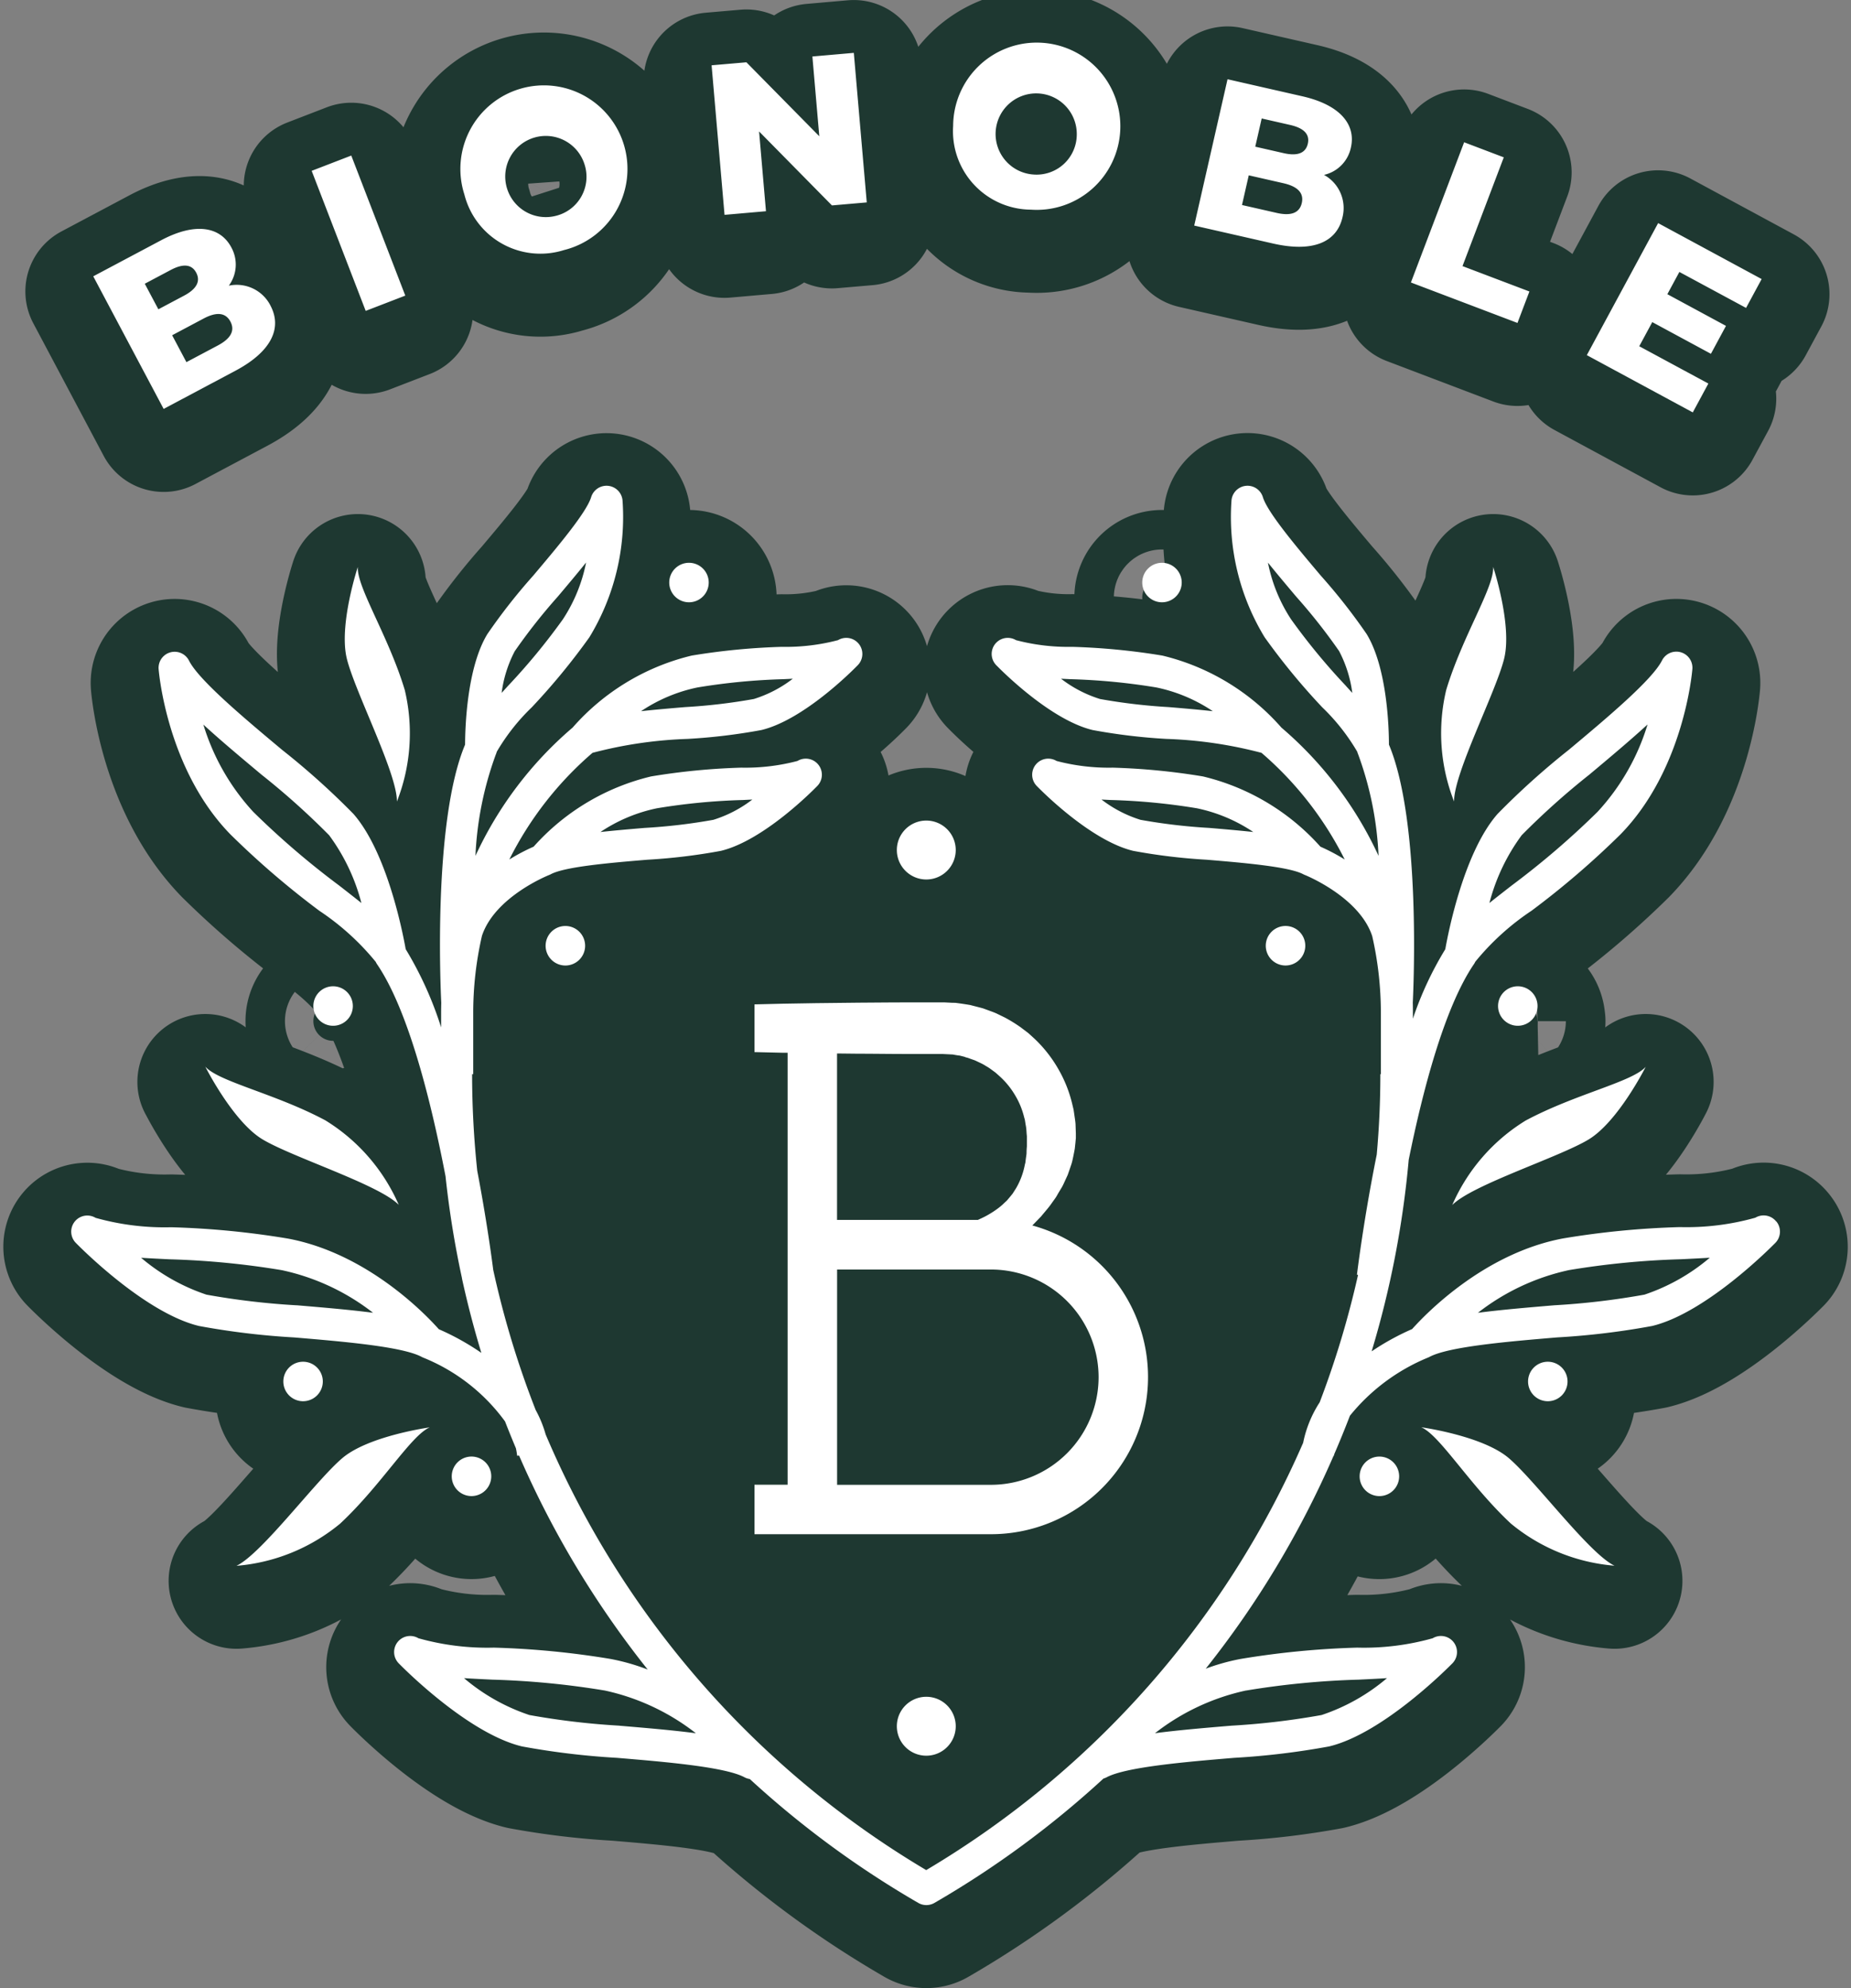
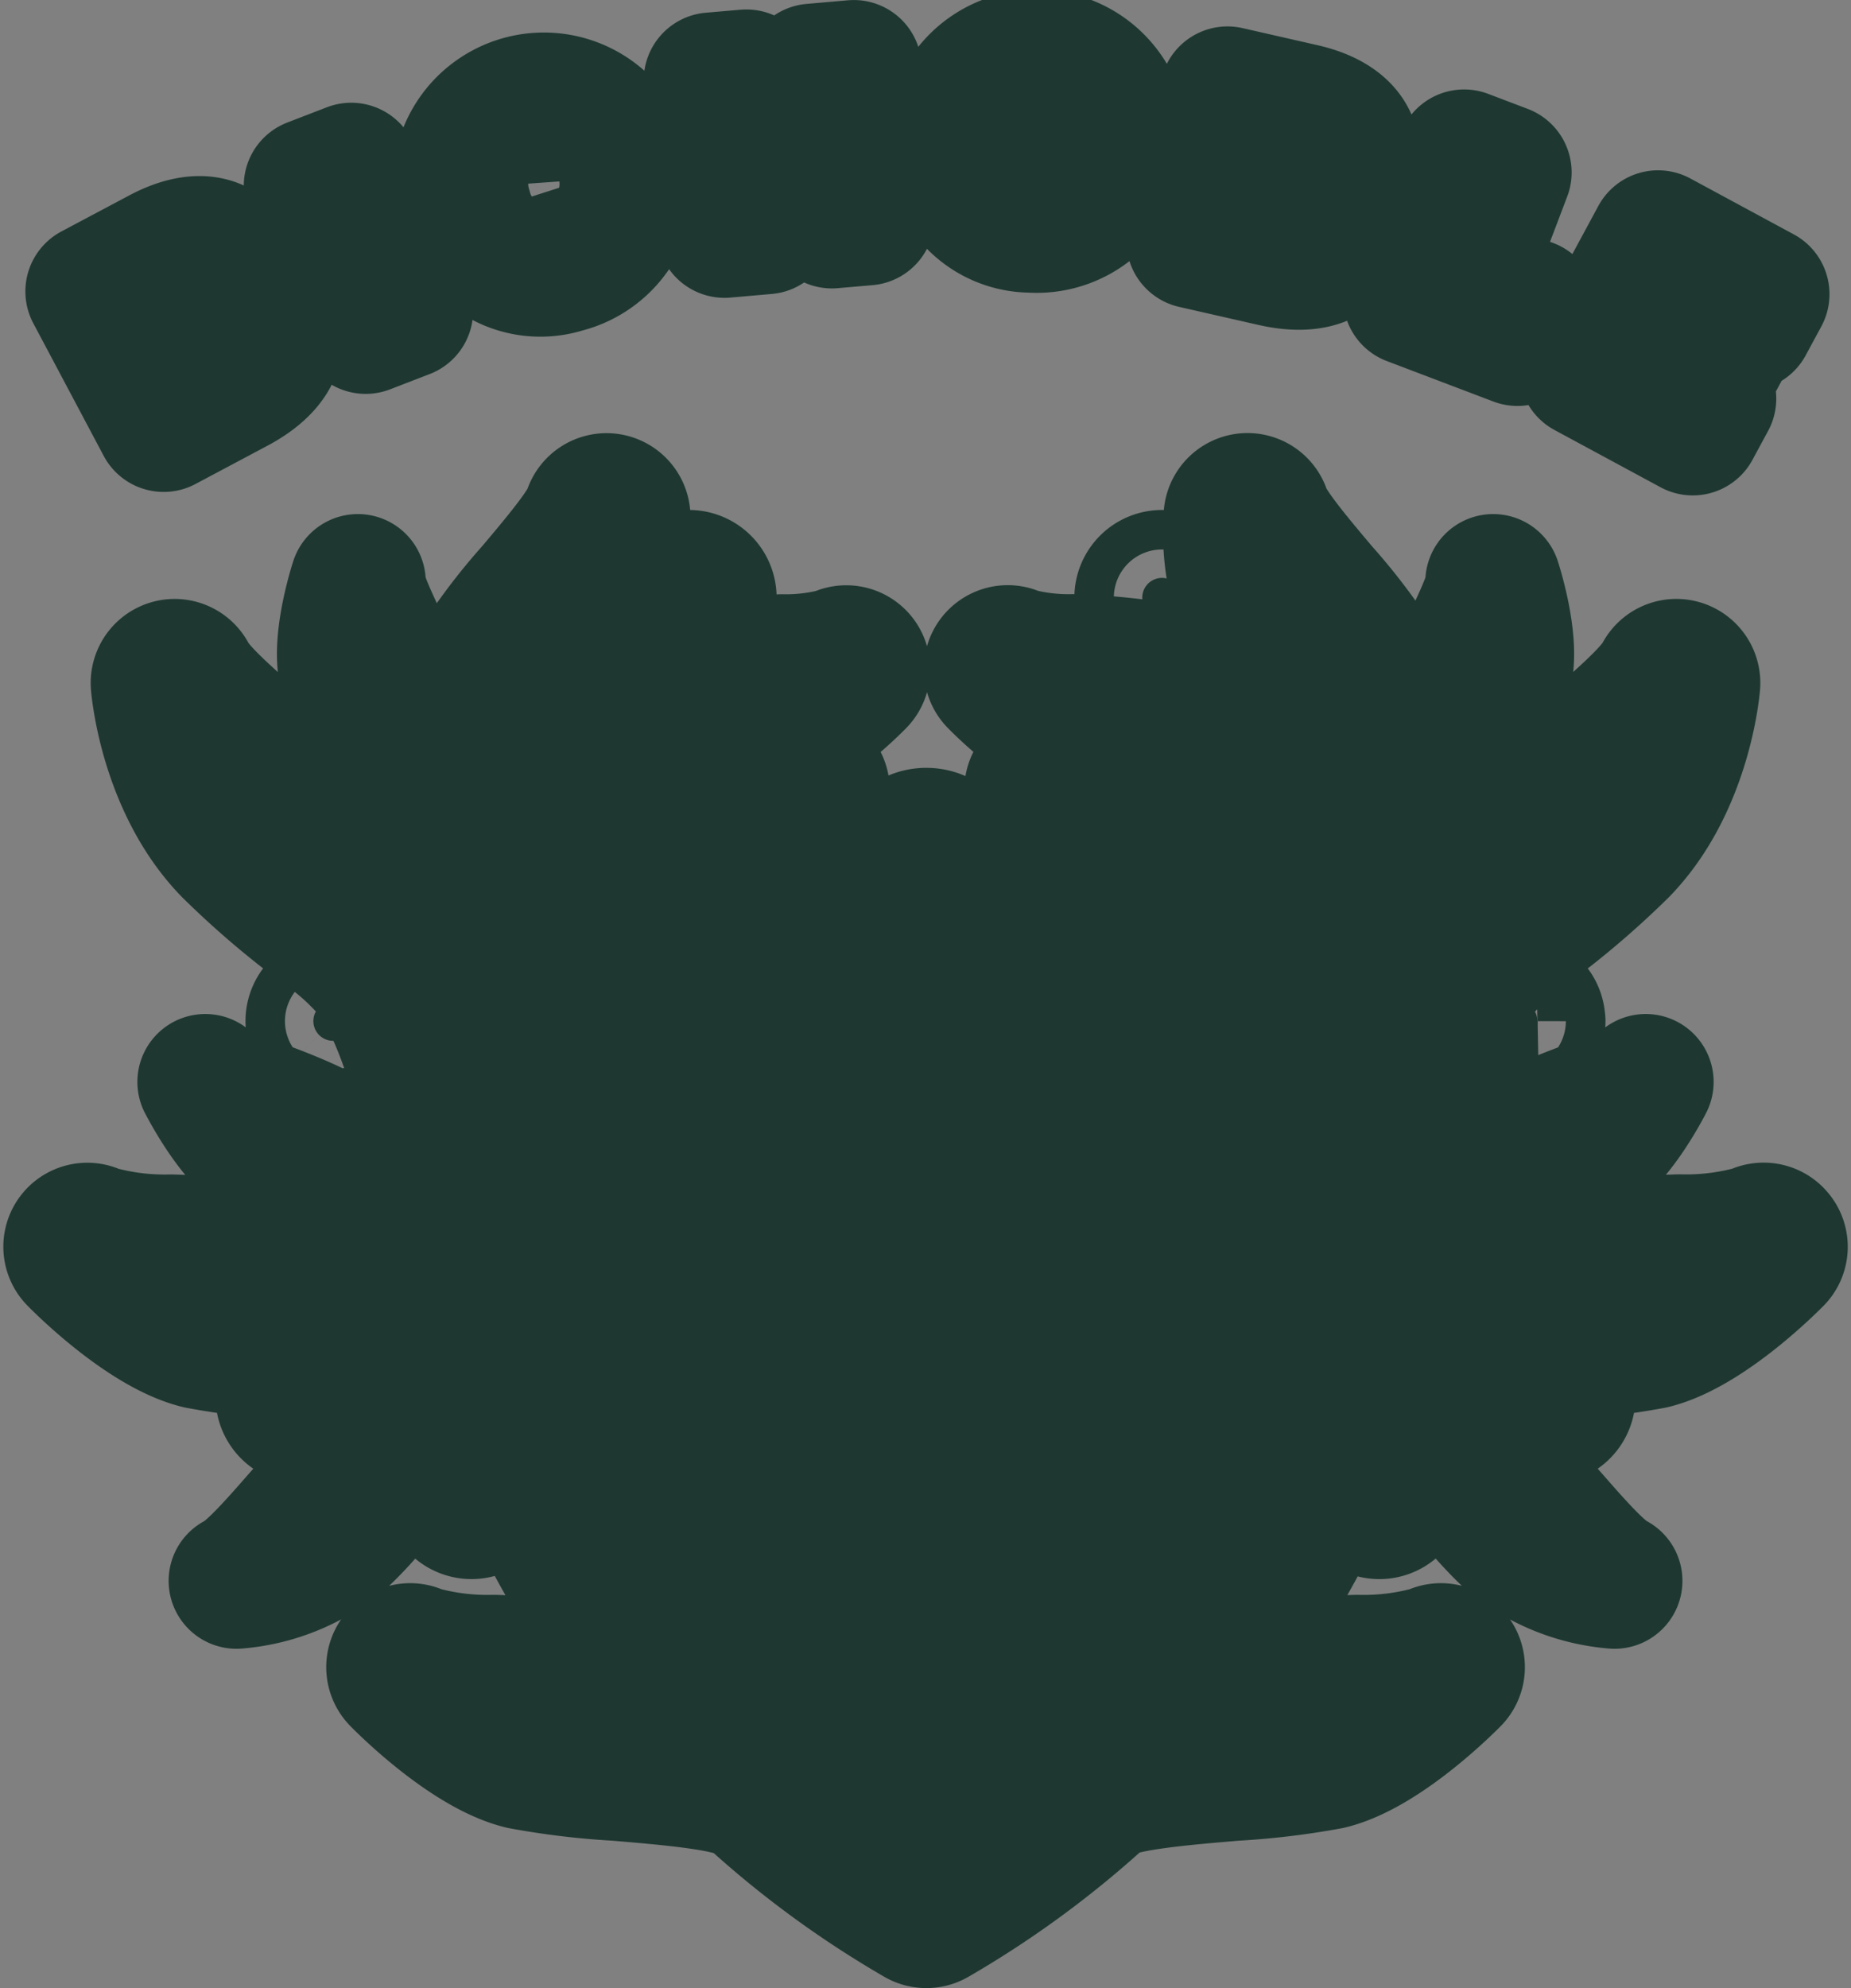
<svg xmlns="http://www.w3.org/2000/svg" viewBox="0 0 102.141 109.659" height="109.659" width="102.141">
  <rect x="0" y="0" width="102.141" height="109.659" fill="#808080" stroke="none" />
  <g transform="translate(-705.43 -36.587)" data-sanitized-data-name="Group 1546" data-name="Group 1546" id="Group_1546">
    <path fill="#1e3831" transform="translate(0 -20)" d="M720.354,74.276c.671,1.264.02,2.56-1.944,3.6l-3.95,2.1-3.884-7.314,3.741-1.987c1.922-1.021,3.279-.737,3.878.392a1.955,1.955,0,0,1-.139,2.11,2.092,2.092,0,0,1,2.3,1.1m-6.937-1.206.75,1.41,1.421-.754c.689-.366.917-.795.667-1.266s-.727-.511-1.416-.144Zm4.725,2.086c-.267-.5-.77-.543-1.481-.165l-1.734.921.788,1.483,1.734-.92c.711-.378.959-.818.693-1.319m4.485-8.313L724.812,66l2.981,7.725-2.185.843Zm8.425,1.3a4.61,4.61,0,1,1,5.5,3.069,4.328,4.328,0,0,1-5.5-3.069m6.634-1.648a2.239,2.239,0,1,0-1.6,2.834,2.218,2.218,0,0,0,1.6-2.834m14.857-6.16.714,8.249-1.921.166-4.021-4.08.38,4.4-2.286.2-.714-8.249,1.921-.166,4.022,4.08-.381-4.4Zm5.481,4.03a4.613,4.613,0,1,1,4.289,4.619,4.33,4.33,0,0,1-4.289-4.619m6.822.48a2.24,2.24,0,1,0-2.4,2.2,2.218,2.218,0,0,0,2.4-2.2m14.665,4.551c-.318,1.4-1.657,1.952-3.825,1.458l-4.359-.992,1.838-8.072,4.128.94c2.122.483,2.963,1.585,2.679,2.83a1.956,1.956,0,0,1-1.483,1.506,2.088,2.088,0,0,1,1.022,2.33m-2.248-.778c.126-.553-.229-.914-1.013-1.092l-1.914-.436-.373,1.638,1.914.435c.784.179,1.26.008,1.386-.545m-2.213-4.664-.355,1.556,1.568.357c.762.174,1.214,0,1.332-.521s-.216-.862-.977-1.035Zm11.171,1.313,2.188.831-2.278,6,3.692,1.4-.659,1.735L783.284,73ZM799.7,78.577l-.86,1.591L792.99,77.01l3.935-7.283,5.712,3.086-.86,1.592L798.1,72.421l-.663,1.227,3.235,1.748-.831,1.54-3.236-1.748-.719,1.331Zm-41.739,34.158-.394-.02-.1,0H757.1l-1.517,0c-.987,0-1.92.01-2.781.015l-2.349.026-1.812.03-1.578.038v2.632l1.578.037.251,0v23.826h-1.829v2.73h13.049a8.668,8.668,0,0,0,2.283-17.03c.05-.048.1-.1.145-.148l.333-.345.311-.372a4.713,4.713,0,0,0,.3-.39c.094-.136.2-.266.279-.411s.171-.288.256-.433.148-.3.222-.457c.035-.078.073-.155.107-.234l.085-.242.083-.244a2.388,2.388,0,0,0,.078-.255c.044-.183.081-.369.117-.556l.026-.141.012-.108.023-.214.02-.213.005-.054,0-.027,0-.084v-.017l0-.131-.018-.526c-.013-.175-.045-.35-.068-.524l-.039-.262-.062-.258a7.148,7.148,0,0,0-.771-1.966,7.245,7.245,0,0,0-1.288-1.655c-.128-.119-.257-.237-.387-.352l-.415-.314a8.185,8.185,0,0,0-.879-.541l-.461-.224c-.156-.069-.318-.123-.476-.183l-.238-.087c-.081-.025-.163-.045-.244-.067l-.487-.125q-.27-.046-.54-.084l-.267-.036Zm8.094,20.651a5.945,5.945,0,0,1-5.939,5.939h-8.491V127.447h8.491a5.945,5.945,0,0,1,5.939,5.939m-7.36-17.651c.05.013.1.023.15.038l.146.054c.1.037.2.065.293.108l.284.135a2.414,2.414,0,0,1,.276.156,2.158,2.158,0,0,1,.269.173l.259.19.241.216a4.431,4.431,0,0,1,.822,1.009,4.319,4.319,0,0,1,.506,1.212l.045.16.026.163c.015.109.041.217.052.328s.015.221.025.332l.009.083v.01c0-.027,0,.075,0-.057v.08l0,.215,0,.214v.1l-.006.071c-.007.095-.013.191-.012.289a1.081,1.081,0,0,1-.017.161l-.023.167c-.008.056-.014.113-.02.17s-.025.11-.037.165a4.082,4.082,0,0,1-.48,1.283l-.185.291c-.069.091-.143.178-.217.266-.037.043-.071.089-.111.13l-.125.116a3.329,3.329,0,0,1-.252.226,4.951,4.951,0,0,1-.551.38,4.852,4.852,0,0,1-.58.3.743.743,0,0,1-.091.041h-7.769v-9.18l1.181.013c.861,0,1.794.016,2.781.015l1.517,0h.339l.374.019.2.01.127.024c.084.015.169.027.255.037l.3.076m-41.935.531s1.52,3.024,3.151,4.008,6.438,2.5,7.525,3.617a10.281,10.281,0,0,0-4.049-4.66c-2.748-1.471-5.887-2.129-6.627-2.965m10.575-14.636a10.283,10.283,0,0,0,.432-6.159c-.9-2.983-2.657-5.668-2.589-6.782,0,0-1.063,3.213-.606,5.062s2.781,6.323,2.763,7.879m1.814,34.521s-3.354.461-4.812,1.685-4.451,5.283-5.856,5.952a10.28,10.28,0,0,0,5.719-2.325c2.281-2.125,3.918-4.883,4.949-5.312M724.9,112.913A1.089,1.089,0,1,0,723.812,114a1.089,1.089,0,0,0,1.089-1.089m7.638,25.941a1.09,1.09,0,1,0-1.09,1.09,1.09,1.09,0,0,0,1.09-1.09m3-29.267a1.09,1.09,0,1,0,1.089-1.089,1.09,1.09,0,0,0-1.089,1.089m-12.294,24.036a1.089,1.089,0,1,0-1.089,1.089,1.09,1.09,0,0,0,1.089-1.089m20.206-42.981a1.089,1.089,0,1,0-1.089-1.089,1.089,1.089,0,0,0,1.089,1.089m42.118,33.249c1.087-1.113,5.895-2.633,7.525-3.617s3.151-4.008,3.151-4.008c-.74.836-3.879,1.494-6.627,2.965a10.281,10.281,0,0,0-4.049,4.66m2.864-30.14c.457-1.849-.606-5.062-.606-5.062.068,1.114-1.687,3.8-2.589,6.782a10.283,10.283,0,0,0,.432,6.159c-.019-1.556,2.306-6.031,2.763-7.879m.235,44.085c-1.459-1.224-4.812-1.685-4.812-1.685,1.03.429,2.668,3.187,4.948,5.312a10.284,10.284,0,0,0,5.72,2.325c-1.406-.669-4.4-4.727-5.856-5.952M803.445,124.8a.888.888,0,0,0-1.152-.21,14.05,14.05,0,0,1-4.165.518,46.913,46.913,0,0,0-6.446.625c-4.384.823-7.606,4.192-8.329,5.005a13.959,13.959,0,0,0-2.234,1.229,52.9,52.9,0,0,0,2.046-10.568c.778-3.845,1.975-8.4,3.593-10.783h0a.811.811,0,0,0,.079-.138,14.034,14.034,0,0,1,3.109-2.818,46.961,46.961,0,0,0,4.914-4.219c3.472-3.562,3.94-8.888,3.958-9.113a.887.887,0,0,0-1.676-.471c-.545,1.083-3.093,3.215-5.14,4.927a41.974,41.974,0,0,0-3.93,3.534c-1.85,2.1-2.714,6.487-2.889,7.468a18.746,18.746,0,0,0-1.787,3.832v-.32c0-.186,0-.371-.007-.556.039-.781.46-10.019-1.315-14.242,0-.906-.093-4.235-1.231-6.1a32.246,32.246,0,0,0-2.525-3.217c-1.311-1.552-2.942-3.483-3.2-4.333a.887.887,0,0,0-1.732.176,12.754,12.754,0,0,0,1.828,7.551,36.7,36.7,0,0,0,3.178,3.863,11.319,11.319,0,0,1,1.934,2.454.949.949,0,0,0,.052.15,18.579,18.579,0,0,1,1.123,5.592,20.687,20.687,0,0,0-5.36-7.075,12.681,12.681,0,0,0-6.567-3.972,36.9,36.9,0,0,0-4.979-.483,11.322,11.322,0,0,1-3.1-.369.887.887,0,0,0-1.091,1.38c.3.307,2.987,3.015,5.318,3.578a32.214,32.214,0,0,0,4.061.489,23.628,23.628,0,0,1,5.26.769,18.945,18.945,0,0,1,4.59,5.883,10.763,10.763,0,0,0-1.341-.707,12.608,12.608,0,0,0-6.482-3.875,36.758,36.758,0,0,0-4.978-.484,11.316,11.316,0,0,1-3.1-.369.887.887,0,0,0-1.092,1.38c.3.307,2.988,3.015,5.319,3.578a32.191,32.191,0,0,0,4.06.49c2.024.17,4.542.382,5.326.8a.985.985,0,0,0,.1.045c.032.013,3,1.214,3.706,3.369a18.983,18.983,0,0,1,.477,4.231v3.384H781.6q0,2.233-.2,4.439c-.708,3.5-1.061,6.376-1.092,6.625l.061.007a51.01,51.01,0,0,1-2.117,7.029,6.43,6.43,0,0,0-.912,2.232,51.152,51.152,0,0,1-20.8,23.571,51.166,51.166,0,0,1-21-24.031,6.337,6.337,0,0,0-.55-1.346,51.038,51.038,0,0,1-2.343-7.731c-.095-.744-.385-2.867-.881-5.462a50.513,50.513,0,0,1-.284-5.333h.061V113.3a18.985,18.985,0,0,1,.481-4.245c.714-2.166,3.671-3.342,3.7-3.355a.96.96,0,0,0,.1-.045c.784-.419,3.3-.631,5.326-.8a32.233,32.233,0,0,0,4.061-.49c2.33-.563,5.019-3.271,5.318-3.578a.887.887,0,0,0-1.092-1.38,11.313,11.313,0,0,1-3.1.369,36.755,36.755,0,0,0-4.979.484,12.608,12.608,0,0,0-6.482,3.875,10.763,10.763,0,0,0-1.341.707,18.944,18.944,0,0,1,4.59-5.883,23.629,23.629,0,0,1,5.261-.769,32.218,32.218,0,0,0,4.06-.489c2.331-.563,5.02-3.271,5.318-3.578a.887.887,0,0,0-1.091-1.38,11.322,11.322,0,0,1-3.1.369,36.876,36.876,0,0,0-4.978.483,12.681,12.681,0,0,0-6.568,3.972,20.692,20.692,0,0,0-5.361,7.076,18.6,18.6,0,0,1,1.124-5.593.949.949,0,0,0,.052-.15,11.318,11.318,0,0,1,1.934-2.454,36.7,36.7,0,0,0,3.178-3.863,12.755,12.755,0,0,0,1.828-7.551.887.887,0,0,0-1.732-.176c-.258.85-1.889,2.781-3.2,4.333a32.248,32.248,0,0,0-2.525,3.217c-1.138,1.862-1.228,5.191-1.231,6.1-1.775,4.223-1.354,13.461-1.314,14.242-.005.185-.008.37-.008.556v.8a19.859,19.859,0,0,0-1.955-4.315c-.175-.981-1.04-5.364-2.89-7.468A41.807,41.807,0,0,0,721,98.785c-2.047-1.712-4.6-3.844-5.141-4.927a.887.887,0,0,0-1.676.471c.018.225.486,5.551,3.959,9.113a47.055,47.055,0,0,0,4.913,4.219,14.045,14.045,0,0,1,3.11,2.818.878.878,0,0,0,.078.138h0c1.747,2.571,3,7.677,3.772,11.686a52.937,52.937,0,0,0,.906,5.614c0,.023.005.038.005.042h0q.452,2.065,1.066,4.086a13.911,13.911,0,0,0-2.347-1.3c-.722-.813-3.944-4.182-8.329-5.005a46.9,46.9,0,0,0-6.445-.625,14.058,14.058,0,0,1-4.166-.518.887.887,0,0,0-1.092,1.38c.154.157,3.784,3.858,6.8,4.585a41.83,41.83,0,0,0,5.247.631c2.66.224,5.97.5,7.039,1.074a.816.816,0,0,0,.1.046,10.393,10.393,0,0,1,4.5,3.514q.29.744.6,1.48a4.03,4.03,0,0,1,.068.413l.106-.011a52.275,52.275,0,0,0,2.919,5.734,52.871,52.871,0,0,0,4.178,6.069,11.806,11.806,0,0,0-2.038-.582,47.1,47.1,0,0,0-6.446-.626,14.052,14.052,0,0,1-4.165-.517.887.887,0,0,0-1.092,1.379c.153.157,3.783,3.858,6.8,4.586a42,42,0,0,0,5.246.631c2.66.223,5.97.5,7.04,1.074a.875.875,0,0,0,.289.094,52.852,52.852,0,0,0,9.3,6.835.888.888,0,0,0,.888,0,52.857,52.857,0,0,0,9.329-6.861.905.905,0,0,0,.172-.068c1.069-.572,4.38-.851,7.039-1.074a42.017,42.017,0,0,0,5.247-.631c3.012-.728,6.643-4.429,6.8-4.586a.887.887,0,0,0-1.092-1.379,14.058,14.058,0,0,1-4.165.517,47.082,47.082,0,0,0-6.446.626,11.76,11.76,0,0,0-1.912.535,52.285,52.285,0,0,0,7.056-11.747l.02,0c0-.025.008-.049.011-.074q.457-1.058.87-2.133a10.848,10.848,0,0,1,4.292-3.2.956.956,0,0,0,.1-.045c1.07-.572,4.38-.85,7.04-1.074a41.808,41.808,0,0,0,5.246-.631c3.013-.727,6.643-4.428,6.8-4.585a.887.887,0,0,0,.06-1.17M789.4,103.49a41.463,41.463,0,0,1,3.735-3.344c1.148-.96,2.266-1.9,3.21-2.764a12.407,12.407,0,0,1-2.761,4.821,45.66,45.66,0,0,1-4.732,4.058c-.442.344-.855.665-1.234.969a10.894,10.894,0,0,1,1.782-3.74m-9.7-8.238a34.976,34.976,0,0,1-3.028-3.672,8.77,8.77,0,0,1-1.275-3.126c.456.566.979,1.19,1.56,1.878a31.587,31.587,0,0,1,2.366,3,6.857,6.857,0,0,1,.729,2.311l-.352-.388m-9.778,1.169a31.937,31.937,0,0,1-3.793-.447,6.866,6.866,0,0,1-2.149-1.118l.523.025a34.939,34.939,0,0,1,4.738.456,8.775,8.775,0,0,1,3.112,1.309c-.723-.079-1.533-.15-2.431-.225m2.234,6.664a31.467,31.467,0,0,1-3.793-.447,6.869,6.869,0,0,1-2.15-1.118l.524.026a34.758,34.758,0,0,1,4.737.455,8.781,8.781,0,0,1,3.113,1.309c-.723-.078-1.534-.15-2.431-.225M741.689,102a34.756,34.756,0,0,1,4.738-.455l.523-.026a6.87,6.87,0,0,1-2.15,1.118,31.465,31.465,0,0,1-3.793.447c-.9.075-1.713.147-2.438.226a8.782,8.782,0,0,1,3.12-1.31m2.233-6.664a34.941,34.941,0,0,1,4.738-.456l.523-.025a6.865,6.865,0,0,1-2.149,1.118,31.909,31.909,0,0,1-3.793.447c-.9.075-1.708.146-2.431.225a8.776,8.776,0,0,1,3.112-1.309M733.84,93.329a31.746,31.746,0,0,1,2.366-3c.583-.69,1.108-1.316,1.565-1.884a8.8,8.8,0,0,1-1.28,3.132,34.984,34.984,0,0,1-3.028,3.672l-.352.388a6.854,6.854,0,0,1,.729-2.311m-9.7,12.932a45.559,45.559,0,0,1-4.733-4.058,12.411,12.411,0,0,1-2.755-4.816c.942.866,2.059,1.8,3.205,2.759a41.6,41.6,0,0,1,3.735,3.344,10.9,10.9,0,0,1,1.78,3.738c-.378-.3-.79-.624-1.232-.967m-2.338,23.159a41.321,41.321,0,0,1-4.979-.587,10.9,10.9,0,0,1-3.606-2.034c.484.03,1.005.056,1.565.083a45.4,45.4,0,0,1,6.2.6,12.422,12.422,0,0,1,5.025,2.355c-1.27-.166-2.721-.288-4.209-.414m17.814,23.19a41.292,41.292,0,0,1-4.979-.588,10.88,10.88,0,0,1-3.606-2.034c.484.031,1.006.056,1.565.083a45.743,45.743,0,0,1,6.205.6,12.424,12.424,0,0,1,5.024,2.356c-1.27-.167-2.72-.289-4.209-.414m34.575-1.942a45.743,45.743,0,0,1,6.205-.6c.56-.027,1.082-.052,1.566-.083a10.873,10.873,0,0,1-3.607,2.034,41.317,41.317,0,0,1-4.979.588c-1.491.125-2.945.248-4.216.415a12.413,12.413,0,0,1,5.031-2.357m21.978-21.835a41.348,41.348,0,0,1-4.979.587c-1.489.126-2.939.248-4.209.414a12.424,12.424,0,0,1,5.024-2.355,45.425,45.425,0,0,1,6.205-.6c.559-.027,1.081-.053,1.565-.083a10.907,10.907,0,0,1-3.606,2.034m-5.9-15.92A1.089,1.089,0,1,0,789.188,114a1.09,1.09,0,0,0,1.089-1.089m-9.816,25.941a1.09,1.09,0,1,0,1.089-1.089,1.09,1.09,0,0,0-1.089,1.089m-3-29.267a1.09,1.09,0,1,0-1.09,1.09,1.09,1.09,0,0,0,1.09-1.09m14.472,24.036a1.089,1.089,0,1,0-1.089,1.089,1.089,1.089,0,0,0,1.089-1.089M769.55,90.642a1.089,1.089,0,1,0-1.089-1.089,1.089,1.089,0,0,0,1.089,1.089m-13.006,15.295a1.625,1.625,0,1,0-1.625-1.625,1.626,1.626,0,0,0,1.625,1.625m-1.625,46.707a1.625,1.625,0,1,0,1.625-1.625,1.625,1.625,0,0,0-1.625,1.625" data-sanitized-data-name="Path 1696" data-name="Path 1696" id="Path_1696" />
    <path stroke-width="7.492" stroke-linejoin="round" stroke-linecap="round" stroke="#1e3831" fill="none" transform="translate(0 -20)" d="M720.354,74.276c.671,1.264.02,2.56-1.944,3.6l-3.95,2.1-3.884-7.314,3.741-1.987c1.922-1.021,3.279-.737,3.878.392a1.955,1.955,0,0,1-.139,2.11A2.092,2.092,0,0,1,720.354,74.276Zm-6.937-1.206.75,1.41,1.421-.754c.689-.366.917-.795.667-1.266s-.727-.511-1.416-.144Zm4.725,2.086c-.267-.5-.77-.543-1.481-.165l-1.734.921.788,1.483,1.734-.92C718.16,76.1,718.408,75.657,718.142,75.156Zm4.485-8.313L724.812,66l2.981,7.725-2.185.843Zm8.425,1.3a4.61,4.61,0,1,1,5.5,3.069A4.328,4.328,0,0,1,731.052,68.141Zm6.634-1.648a2.239,2.239,0,1,0-1.6,2.834A2.218,2.218,0,0,0,737.686,66.493Zm14.857-6.16.714,8.249-1.921.166-4.021-4.08.38,4.4-2.286.2-.714-8.249,1.921-.166,4.022,4.08-.381-4.4Zm5.481,4.03a4.613,4.613,0,1,1,4.289,4.619A4.33,4.33,0,0,1,758.024,64.363Zm6.822.48a2.24,2.24,0,1,0-2.4,2.2A2.218,2.218,0,0,0,764.846,64.843Zm14.665,4.551c-.318,1.4-1.657,1.952-3.825,1.458l-4.359-.992,1.838-8.072,4.128.94c2.122.483,2.963,1.585,2.679,2.83a1.956,1.956,0,0,1-1.483,1.506A2.088,2.088,0,0,1,779.511,69.394Zm-2.248-.778c.126-.553-.229-.914-1.013-1.092l-1.914-.436-.373,1.638,1.914.435C776.661,69.34,777.137,69.169,777.263,68.616Zm-2.213-4.664-.355,1.556,1.568.357c.762.174,1.214,0,1.332-.521s-.216-.862-.977-1.035Zm11.171,1.313,2.188.831-2.278,6,3.692,1.4-.659,1.735L783.284,73ZM799.7,78.577l-.86,1.591L792.99,77.01l3.935-7.283,5.712,3.086-.86,1.592L798.1,72.421l-.663,1.227,3.235,1.748-.831,1.54-3.236-1.748-.719,1.331Zm-41.739,34.158-.394-.02-.1,0H757.1l-1.517,0c-.987,0-1.92.01-2.781.015l-2.349.026-1.812.03-1.578.038v2.632l1.578.037.251,0v23.826h-1.829v2.73h13.049a8.668,8.668,0,0,0,2.283-17.03c.05-.048.1-.1.145-.148l.333-.345.311-.372a4.713,4.713,0,0,0,.3-.39c.094-.136.2-.266.279-.411s.171-.288.256-.433.148-.3.222-.457c.035-.078.073-.155.107-.234l.085-.242.083-.244a2.388,2.388,0,0,0,.078-.255c.044-.183.081-.369.117-.556l.026-.141.012-.108.023-.214.02-.213.005-.054,0-.027,0-.084v-.017l0-.131-.018-.526c-.013-.175-.045-.35-.068-.524l-.039-.262-.062-.258a7.148,7.148,0,0,0-.771-1.966,7.245,7.245,0,0,0-1.288-1.655c-.128-.119-.257-.237-.387-.352l-.415-.314a8.185,8.185,0,0,0-.879-.541l-.461-.224c-.156-.069-.318-.123-.476-.183l-.238-.087c-.081-.025-.163-.045-.244-.067l-.487-.125q-.27-.046-.54-.084l-.267-.036Zm8.094,20.651a5.945,5.945,0,0,1-5.939,5.939h-8.491V127.447h8.491A5.945,5.945,0,0,1,766.052,133.386Zm-7.36-17.651c.05.013.1.023.15.038l.146.054c.1.037.2.065.293.108l.284.135a2.414,2.414,0,0,1,.276.156,2.158,2.158,0,0,1,.269.173l.259.19.241.216a4.431,4.431,0,0,1,.822,1.009,4.319,4.319,0,0,1,.506,1.212l.045.16.026.163c.015.109.041.217.052.328s.015.221.025.332l.009.083v.01c0-.027,0,.075,0-.057v.08l0,.215,0,.214v.1l-.006.071c-.007.095-.013.191-.012.289a1.081,1.081,0,0,1-.017.161l-.023.167c-.008.056-.014.113-.02.17s-.025.11-.037.165a4.082,4.082,0,0,1-.48,1.283l-.185.291c-.069.091-.143.178-.217.266-.037.043-.071.089-.111.13l-.125.116a3.329,3.329,0,0,1-.252.226,4.951,4.951,0,0,1-.551.38,4.852,4.852,0,0,1-.58.3.743.743,0,0,1-.091.041h-7.769v-9.18l1.181.013c.861,0,1.794.016,2.781.015l1.517,0h.339l.374.019.2.01.127.024c.084.015.169.027.255.037Zm-41.935.531s1.52,3.024,3.151,4.008,6.438,2.5,7.525,3.617a10.281,10.281,0,0,0-4.049-4.66C720.636,117.76,717.5,117.1,716.757,116.266Zm10.575-14.636a10.283,10.283,0,0,0,.432-6.159c-.9-2.983-2.657-5.668-2.589-6.782,0,0-1.063,3.213-.606,5.062S727.35,100.074,727.332,101.63Zm1.814,34.521s-3.354.461-4.812,1.685-4.451,5.283-5.856,5.952a10.28,10.28,0,0,0,5.719-2.325C726.478,139.338,728.115,136.58,729.146,136.151ZM724.9,112.913A1.089,1.089,0,1,0,723.812,114,1.089,1.089,0,0,0,724.9,112.913Zm7.638,25.941a1.09,1.09,0,1,0-1.09,1.09A1.09,1.09,0,0,0,732.539,138.854Zm3-29.267a1.09,1.09,0,1,0,1.089-1.089A1.09,1.09,0,0,0,735.537,109.587Zm-12.294,24.036a1.089,1.089,0,1,0-1.089,1.089A1.09,1.09,0,0,0,723.243,133.623Zm20.206-42.981a1.089,1.089,0,1,0-1.089-1.089A1.089,1.089,0,0,0,743.449,90.642Zm42.118,33.249c1.087-1.113,5.895-2.633,7.525-3.617s3.151-4.008,3.151-4.008c-.74.836-3.879,1.494-6.627,2.965A10.281,10.281,0,0,0,785.567,123.891Zm2.864-30.14c.457-1.849-.606-5.062-.606-5.062.068,1.114-1.687,3.8-2.589,6.782a10.283,10.283,0,0,0,.432,6.159C785.649,100.074,787.974,95.6,788.431,93.751Zm.235,44.085c-1.459-1.224-4.812-1.685-4.812-1.685,1.03.429,2.668,3.187,4.948,5.312a10.284,10.284,0,0,0,5.72,2.325C793.116,143.119,790.124,139.061,788.666,137.836ZM803.445,124.8a.888.888,0,0,0-1.152-.21,14.05,14.05,0,0,1-4.165.518,46.913,46.913,0,0,0-6.446.625c-4.384.823-7.606,4.192-8.329,5.005a13.959,13.959,0,0,0-2.234,1.229,52.9,52.9,0,0,0,2.046-10.568c.778-3.845,1.975-8.4,3.593-10.783h0a.811.811,0,0,0,.079-.138,14.034,14.034,0,0,1,3.109-2.818,46.961,46.961,0,0,0,4.914-4.219c3.472-3.562,3.94-8.888,3.958-9.113a.887.887,0,0,0-1.676-.471c-.545,1.083-3.093,3.215-5.14,4.927a41.974,41.974,0,0,0-3.93,3.534c-1.85,2.1-2.714,6.487-2.889,7.468a18.746,18.746,0,0,0-1.787,3.832v-.32c0-.186,0-.371-.007-.556.039-.781.46-10.019-1.315-14.242,0-.906-.093-4.235-1.231-6.1a32.246,32.246,0,0,0-2.525-3.217c-1.311-1.552-2.942-3.483-3.2-4.333a.887.887,0,0,0-1.732.176,12.754,12.754,0,0,0,1.828,7.551,36.7,36.7,0,0,0,3.178,3.863,11.319,11.319,0,0,1,1.934,2.454.949.949,0,0,0,.052.15,18.579,18.579,0,0,1,1.123,5.592,20.687,20.687,0,0,0-5.36-7.075,12.681,12.681,0,0,0-6.567-3.972,36.9,36.9,0,0,0-4.979-.483,11.322,11.322,0,0,1-3.1-.369.887.887,0,0,0-1.091,1.38c.3.307,2.987,3.015,5.318,3.578a32.214,32.214,0,0,0,4.061.489,23.628,23.628,0,0,1,5.26.769,18.945,18.945,0,0,1,4.59,5.883,10.763,10.763,0,0,0-1.341-.707,12.608,12.608,0,0,0-6.482-3.875,36.758,36.758,0,0,0-4.978-.484,11.316,11.316,0,0,1-3.1-.369.887.887,0,0,0-1.092,1.38c.3.307,2.988,3.015,5.319,3.578a32.191,32.191,0,0,0,4.06.49c2.024.17,4.542.382,5.326.8a.985.985,0,0,0,.1.045c.032.013,3,1.214,3.706,3.369a18.983,18.983,0,0,1,.477,4.231v3.384H781.6q0,2.233-.2,4.439c-.708,3.5-1.061,6.376-1.092,6.625l.061.007a51.01,51.01,0,0,1-2.117,7.029,6.43,6.43,0,0,0-.912,2.232,51.152,51.152,0,0,1-20.8,23.571,51.166,51.166,0,0,1-21-24.031,6.337,6.337,0,0,0-.55-1.346,51.038,51.038,0,0,1-2.343-7.731c-.095-.744-.385-2.867-.881-5.462a50.513,50.513,0,0,1-.284-5.333h.061V113.3a18.985,18.985,0,0,1,.481-4.245c.714-2.166,3.671-3.342,3.7-3.355a.96.96,0,0,0,.1-.045c.784-.419,3.3-.631,5.326-.8a32.233,32.233,0,0,0,4.061-.49c2.33-.563,5.019-3.271,5.318-3.578a.887.887,0,0,0-1.092-1.38,11.313,11.313,0,0,1-3.1.369,36.755,36.755,0,0,0-4.979.484,12.608,12.608,0,0,0-6.482,3.875,10.763,10.763,0,0,0-1.341.707,18.944,18.944,0,0,1,4.59-5.883,23.629,23.629,0,0,1,5.261-.769,32.218,32.218,0,0,0,4.06-.489c2.331-.563,5.02-3.271,5.318-3.578a.887.887,0,0,0-1.091-1.38,11.322,11.322,0,0,1-3.1.369,36.876,36.876,0,0,0-4.978.483,12.681,12.681,0,0,0-6.568,3.972,20.692,20.692,0,0,0-5.361,7.076,18.6,18.6,0,0,1,1.124-5.593.949.949,0,0,0,.052-.15,11.318,11.318,0,0,1,1.934-2.454,36.7,36.7,0,0,0,3.178-3.863,12.755,12.755,0,0,0,1.828-7.551.887.887,0,0,0-1.732-.176c-.258.85-1.889,2.781-3.2,4.333a32.248,32.248,0,0,0-2.525,3.217c-1.138,1.862-1.228,5.191-1.231,6.1-1.775,4.223-1.354,13.461-1.314,14.242-.005.185-.008.37-.008.556v.8a19.859,19.859,0,0,0-1.955-4.315c-.175-.981-1.04-5.364-2.89-7.468A41.807,41.807,0,0,0,721,98.785c-2.047-1.712-4.6-3.844-5.141-4.927a.887.887,0,0,0-1.676.471c.018.225.486,5.551,3.959,9.113a47.055,47.055,0,0,0,4.913,4.219,14.045,14.045,0,0,1,3.11,2.818.878.878,0,0,0,.078.138h0c1.747,2.571,3,7.677,3.772,11.686a52.937,52.937,0,0,0,.906,5.614c0,.023.005.038.005.042h0q.452,2.065,1.066,4.086a13.911,13.911,0,0,0-2.347-1.3c-.722-.813-3.944-4.182-8.329-5.005a46.9,46.9,0,0,0-6.445-.625,14.058,14.058,0,0,1-4.166-.518.887.887,0,0,0-1.092,1.38c.154.157,3.784,3.858,6.8,4.585a41.83,41.83,0,0,0,5.247.631c2.66.224,5.97.5,7.039,1.074a.816.816,0,0,0,.1.046,10.393,10.393,0,0,1,4.5,3.514q.29.744.6,1.48a4.03,4.03,0,0,1,.068.413l.106-.011a52.275,52.275,0,0,0,2.919,5.734,52.871,52.871,0,0,0,4.178,6.069,11.806,11.806,0,0,0-2.038-.582,47.1,47.1,0,0,0-6.446-.626,14.052,14.052,0,0,1-4.165-.517.887.887,0,0,0-1.092,1.379c.153.157,3.783,3.858,6.8,4.586a42,42,0,0,0,5.246.631c2.66.223,5.97.5,7.04,1.074a.875.875,0,0,0,.289.094,52.852,52.852,0,0,0,9.3,6.835.888.888,0,0,0,.888,0,52.857,52.857,0,0,0,9.329-6.861.905.905,0,0,0,.172-.068c1.069-.572,4.38-.851,7.039-1.074a42.017,42.017,0,0,0,5.247-.631c3.012-.728,6.643-4.429,6.8-4.586a.887.887,0,0,0-1.092-1.379,14.058,14.058,0,0,1-4.165.517,47.082,47.082,0,0,0-6.446.626,11.76,11.76,0,0,0-1.912.535,52.285,52.285,0,0,0,7.056-11.747l.02,0c0-.025.008-.049.011-.074q.457-1.058.87-2.133a10.848,10.848,0,0,1,4.292-3.2.956.956,0,0,0,.1-.045c1.07-.572,4.38-.85,7.04-1.074a41.808,41.808,0,0,0,5.246-.631c3.013-.727,6.643-4.428,6.8-4.585A.887.887,0,0,0,803.445,124.8ZM789.4,103.49a41.463,41.463,0,0,1,3.735-3.344c1.148-.96,2.266-1.9,3.21-2.764a12.407,12.407,0,0,1-2.761,4.821,45.66,45.66,0,0,1-4.732,4.058c-.442.344-.855.665-1.234.969A10.894,10.894,0,0,1,789.4,103.49Zm-9.7-8.238a34.976,34.976,0,0,1-3.028-3.672,8.77,8.77,0,0,1-1.275-3.126c.456.566.979,1.19,1.56,1.878a31.587,31.587,0,0,1,2.366,3,6.857,6.857,0,0,1,.729,2.311Zm-9.778,1.169a31.937,31.937,0,0,1-3.793-.447,6.866,6.866,0,0,1-2.149-1.118l.523.025a34.939,34.939,0,0,1,4.738.456,8.775,8.775,0,0,1,3.112,1.309C771.635,96.567,770.825,96.5,769.927,96.421Zm2.234,6.664a31.467,31.467,0,0,1-3.793-.447,6.869,6.869,0,0,1-2.15-1.118l.524.026a34.758,34.758,0,0,1,4.737.455,8.781,8.781,0,0,1,3.113,1.309C773.869,103.232,773.058,103.16,772.161,103.085ZM741.689,102a34.756,34.756,0,0,1,4.738-.455l.523-.026a6.87,6.87,0,0,1-2.15,1.118,31.465,31.465,0,0,1-3.793.447c-.9.075-1.713.147-2.438.226A8.782,8.782,0,0,1,741.689,102Zm2.233-6.664a34.941,34.941,0,0,1,4.738-.456l.523-.025a6.865,6.865,0,0,1-2.149,1.118,31.909,31.909,0,0,1-3.793.447c-.9.075-1.708.146-2.431.225A8.776,8.776,0,0,1,743.922,95.337ZM733.84,93.329a31.746,31.746,0,0,1,2.366-3c.583-.69,1.108-1.316,1.565-1.884a8.8,8.8,0,0,1-1.28,3.132,34.984,34.984,0,0,1-3.028,3.672l-.352.388A6.854,6.854,0,0,1,733.84,93.329Zm-9.7,12.932a45.559,45.559,0,0,1-4.733-4.058,12.411,12.411,0,0,1-2.755-4.816c.942.866,2.059,1.8,3.205,2.759a41.6,41.6,0,0,1,3.735,3.344,10.9,10.9,0,0,1,1.78,3.738C725,106.925,724.586,106.6,724.144,106.261Zm-2.338,23.159a41.321,41.321,0,0,1-4.979-.587,10.9,10.9,0,0,1-3.606-2.034c.484.03,1.005.056,1.565.083a45.4,45.4,0,0,1,6.2.6,12.422,12.422,0,0,1,5.025,2.355C724.745,129.668,723.294,129.546,721.806,129.42Zm17.814,23.19a41.292,41.292,0,0,1-4.979-.588,10.88,10.88,0,0,1-3.606-2.034c.484.031,1.006.056,1.565.083a45.743,45.743,0,0,1,6.205.6,12.424,12.424,0,0,1,5.024,2.356C742.559,152.857,741.109,152.735,739.62,152.61Zm34.575-1.942a45.743,45.743,0,0,1,6.205-.6c.56-.027,1.082-.052,1.566-.083a10.873,10.873,0,0,1-3.607,2.034,41.317,41.317,0,0,1-4.979.588c-1.491.125-2.945.248-4.216.415A12.413,12.413,0,0,1,774.2,150.668Zm21.978-21.835a41.348,41.348,0,0,1-4.979.587c-1.489.126-2.939.248-4.209.414a12.424,12.424,0,0,1,5.024-2.355,45.425,45.425,0,0,1,6.205-.6c.559-.027,1.081-.053,1.565-.083A10.907,10.907,0,0,1,796.173,128.833Zm-5.9-15.92A1.089,1.089,0,1,0,789.188,114,1.09,1.09,0,0,0,790.277,112.913Zm-9.816,25.941a1.09,1.09,0,1,0,1.089-1.089A1.09,1.09,0,0,0,780.461,138.854Zm-3-29.267a1.09,1.09,0,1,0-1.09,1.09A1.09,1.09,0,0,0,777.463,109.587Zm14.472,24.036a1.089,1.089,0,1,0-1.089,1.089A1.089,1.089,0,0,0,791.935,133.623ZM769.55,90.642a1.089,1.089,0,1,0-1.089-1.089A1.089,1.089,0,0,0,769.55,90.642Zm-13.006,15.295a1.625,1.625,0,1,0-1.625-1.625A1.626,1.626,0,0,0,756.544,105.937Zm-1.625,46.707a1.625,1.625,0,1,0,1.625-1.625A1.625,1.625,0,0,0,754.919,152.644Z" data-sanitized-data-name="Path 1697" data-name="Path 1697" id="Path_1697" />
    <path fill="#1e3831" transform="translate(0 -20)" d="M726.164,110.479l15.006,39.028,15.374,11.078,21.074-14.13,9.139-35.838-11.718-11.66Z" data-sanitized-data-name="Path 1698" data-name="Path 1698" id="Path_1698" />
-     <path fill="#fff" transform="translate(0 -20)" d="M720.354,73.443c.671,1.264.02,2.56-1.944,3.6l-3.95,2.1-3.884-7.314,3.741-1.987c1.922-1.021,3.279-.737,3.878.392a1.955,1.955,0,0,1-.139,2.11,2.092,2.092,0,0,1,2.3,1.1m-6.937-1.206.75,1.41,1.421-.754c.689-.366.917-.795.667-1.266s-.727-.511-1.416-.144Zm4.725,2.086c-.267-.5-.77-.543-1.481-.165l-1.734.921.788,1.483,1.734-.92c.711-.378.959-.818.693-1.319m4.485-8.313,2.185-.843,2.981,7.725-2.185.843Zm8.425,1.3a4.61,4.61,0,1,1,5.5,3.069,4.328,4.328,0,0,1-5.5-3.069m6.634-1.648a2.239,2.239,0,1,0-1.6,2.834,2.217,2.217,0,0,0,1.6-2.834m14.857-6.16.714,8.249-1.921.166-4.021-4.08.38,4.4-2.286.2-.714-8.249,1.921-.166,4.022,4.08-.381-4.4Zm5.481,4.03a4.613,4.613,0,1,1,4.289,4.619,4.33,4.33,0,0,1-4.289-4.619m6.822.48a2.24,2.24,0,1,0-2.4,2.2,2.218,2.218,0,0,0,2.4-2.2m14.665,4.551c-.318,1.4-1.657,1.952-3.825,1.458l-4.359-.992,1.838-8.072,4.128.94c2.122.483,2.963,1.585,2.679,2.83a1.956,1.956,0,0,1-1.483,1.506,2.088,2.088,0,0,1,1.022,2.33m-2.248-.778c.126-.553-.229-.914-1.013-1.092l-1.914-.436-.373,1.638,1.914.435c.784.179,1.26.008,1.386-.545m-2.213-4.664-.355,1.556,1.568.357c.762.174,1.214,0,1.332-.521s-.216-.862-.977-1.035Zm11.171,1.313,2.188.831-2.278,6,3.692,1.4-.659,1.735-5.88-2.232ZM799.7,77.744l-.86,1.591-5.847-3.158,3.935-7.283,5.712,3.086-.86,1.592L798.1,71.588l-.663,1.227,3.235,1.748-.831,1.54-3.236-1.748-.719,1.331ZM757.958,111.9l-.394-.02-.1,0H757.1l-1.517,0c-.987,0-1.92.01-2.781.015l-2.349.026-1.812.03-1.578.038v2.632l1.578.037.251,0v23.826h-1.829v2.73h13.049a8.668,8.668,0,0,0,2.283-17.03c.05-.048.1-.1.145-.148l.333-.345.311-.372a4.713,4.713,0,0,0,.3-.39c.094-.136.2-.266.279-.411s.171-.288.256-.433.148-.3.222-.457c.035-.078.073-.155.107-.234l.085-.242.083-.244a2.387,2.387,0,0,0,.078-.255c.044-.183.081-.369.117-.556l.026-.141.012-.108.023-.214.02-.213.005-.054,0-.027,0-.084v-.017l0-.131-.018-.526c-.013-.175-.045-.35-.068-.524l-.039-.262-.062-.258a7.148,7.148,0,0,0-.771-1.966,7.245,7.245,0,0,0-1.288-1.655c-.128-.119-.257-.237-.387-.352l-.415-.314a8.185,8.185,0,0,0-.879-.541l-.461-.224c-.156-.069-.318-.123-.476-.183l-.238-.087c-.081-.025-.163-.045-.244-.067l-.487-.125q-.27-.046-.54-.084l-.267-.036Zm8.094,20.651a5.945,5.945,0,0,1-5.939,5.939h-8.491V126.614h8.491a5.945,5.945,0,0,1,5.939,5.939m-7.36-17.651c.05.013.1.023.15.038l.146.054c.1.037.2.065.293.108l.284.135a2.414,2.414,0,0,1,.276.156,2.158,2.158,0,0,1,.269.173l.259.19.241.216a4.431,4.431,0,0,1,.822,1.009,4.319,4.319,0,0,1,.506,1.212l.045.16.026.163c.015.109.041.217.052.328s.015.221.025.332l.009.083v.01c0-.027,0,.075,0-.057v.08l0,.215,0,.214v.1l-.006.071c-.007.095-.013.191-.012.289a1.081,1.081,0,0,1-.017.161l-.023.167c-.008.056-.014.113-.02.17s-.025.11-.037.165a4.082,4.082,0,0,1-.48,1.283l-.185.291c-.069.091-.143.178-.217.266-.037.043-.071.089-.111.13l-.125.116a3.329,3.329,0,0,1-.252.226,4.951,4.951,0,0,1-.551.38,4.852,4.852,0,0,1-.58.3.743.743,0,0,1-.091.041h-7.769v-9.18l1.181.013c.861,0,1.794.016,2.781.015l1.517,0h.339l.374.019.2.01.127.024c.084.015.169.027.255.037l.3.076m-41.935.531s1.52,3.024,3.151,4.008,6.438,2.5,7.525,3.617a10.281,10.281,0,0,0-4.049-4.66c-2.748-1.471-5.887-2.129-6.627-2.965M727.332,100.8a10.283,10.283,0,0,0,.432-6.159c-.9-2.983-2.657-5.668-2.589-6.782,0,0-1.063,3.213-.606,5.062s2.781,6.323,2.763,7.879m1.814,34.521s-3.354.461-4.812,1.685-4.451,5.283-5.856,5.952a10.28,10.28,0,0,0,5.719-2.325c2.281-2.125,3.918-4.883,4.949-5.312M724.9,112.08a1.089,1.089,0,1,0-1.089,1.089,1.089,1.089,0,0,0,1.089-1.089m7.638,25.941a1.09,1.09,0,1,0-1.09,1.09,1.09,1.09,0,0,0,1.09-1.09m3-29.267a1.09,1.09,0,1,0,1.089-1.089,1.09,1.09,0,0,0-1.089,1.089M723.243,132.79a1.089,1.089,0,1,0-1.089,1.089,1.09,1.09,0,0,0,1.089-1.089m20.206-42.981a1.089,1.089,0,1,0-1.089-1.089,1.089,1.089,0,0,0,1.089,1.089m42.118,33.249c1.087-1.113,5.895-2.633,7.525-3.617s3.151-4.008,3.151-4.008c-.74.836-3.879,1.494-6.627,2.965a10.281,10.281,0,0,0-4.049,4.66m2.864-30.14c.457-1.849-.606-5.062-.606-5.062.068,1.114-1.687,3.8-2.589,6.782a10.283,10.283,0,0,0,.432,6.159c-.019-1.556,2.306-6.031,2.763-7.879M788.666,137c-1.459-1.224-4.812-1.685-4.812-1.685,1.03.429,2.668,3.187,4.948,5.312a10.284,10.284,0,0,0,5.72,2.325c-1.406-.669-4.4-4.727-5.856-5.952m14.779-13.034a.888.888,0,0,0-1.152-.21,14.05,14.05,0,0,1-4.165.518,46.913,46.913,0,0,0-6.446.625c-4.384.823-7.606,4.192-8.329,5a13.959,13.959,0,0,0-2.234,1.229,52.9,52.9,0,0,0,2.046-10.568c.778-3.845,1.975-8.4,3.593-10.783h0a.811.811,0,0,0,.079-.138,14.034,14.034,0,0,1,3.109-2.818,46.961,46.961,0,0,0,4.914-4.219c3.472-3.562,3.94-8.888,3.958-9.113a.887.887,0,0,0-1.676-.47c-.545,1.082-3.093,3.214-5.14,4.926a41.974,41.974,0,0,0-3.93,3.534c-1.85,2.1-2.714,6.487-2.889,7.468a18.746,18.746,0,0,0-1.787,3.832v-.32c0-.186,0-.371-.007-.556.039-.781.46-10.019-1.315-14.242,0-.906-.093-4.235-1.231-6.1a32.246,32.246,0,0,0-2.525-3.217c-1.311-1.552-2.942-3.483-3.2-4.333a.887.887,0,0,0-1.732.176,12.754,12.754,0,0,0,1.828,7.551,36.7,36.7,0,0,0,3.178,3.863,11.319,11.319,0,0,1,1.934,2.454.949.949,0,0,0,.052.15,18.579,18.579,0,0,1,1.123,5.592,20.687,20.687,0,0,0-5.36-7.075,12.681,12.681,0,0,0-6.567-3.972,36.9,36.9,0,0,0-4.979-.483,11.322,11.322,0,0,1-3.1-.369.887.887,0,0,0-1.091,1.38c.3.307,2.987,3.015,5.318,3.578a32.214,32.214,0,0,0,4.061.489,23.629,23.629,0,0,1,5.26.769,18.945,18.945,0,0,1,4.59,5.883,10.762,10.762,0,0,0-1.341-.707,12.608,12.608,0,0,0-6.482-3.875,36.758,36.758,0,0,0-4.978-.484,11.316,11.316,0,0,1-3.1-.369.887.887,0,0,0-1.092,1.38c.3.307,2.988,3.015,5.319,3.578a32.189,32.189,0,0,0,4.06.49c2.024.17,4.542.382,5.326.8a.985.985,0,0,0,.1.045c.032.013,3,1.214,3.706,3.369a18.983,18.983,0,0,1,.477,4.231v3.384H781.6q0,2.233-.2,4.439c-.708,3.5-1.061,6.376-1.092,6.625l.061.007a51.009,51.009,0,0,1-2.117,7.029,6.43,6.43,0,0,0-.912,2.232,51.152,51.152,0,0,1-20.8,23.571,51.167,51.167,0,0,1-21-24.031,6.336,6.336,0,0,0-.55-1.346,51.038,51.038,0,0,1-2.343-7.731c-.095-.744-.385-2.867-.881-5.462a50.513,50.513,0,0,1-.284-5.333h.061v-3.384a18.985,18.985,0,0,1,.481-4.245c.714-2.166,3.671-3.342,3.7-3.355a.96.96,0,0,0,.1-.045c.784-.419,3.3-.631,5.326-.8a32.232,32.232,0,0,0,4.061-.49c2.33-.563,5.019-3.271,5.318-3.578a.887.887,0,0,0-1.092-1.38,11.313,11.313,0,0,1-3.1.369,36.755,36.755,0,0,0-4.979.484,12.608,12.608,0,0,0-6.482,3.875,10.762,10.762,0,0,0-1.341.707,18.944,18.944,0,0,1,4.59-5.883,23.63,23.63,0,0,1,5.261-.769,32.218,32.218,0,0,0,4.06-.489c2.331-.563,5.02-3.271,5.318-3.578a.887.887,0,0,0-1.091-1.38,11.322,11.322,0,0,1-3.1.369,36.876,36.876,0,0,0-4.978.483,12.681,12.681,0,0,0-6.568,3.972,20.692,20.692,0,0,0-5.361,7.076,18.6,18.6,0,0,1,1.124-5.593.949.949,0,0,0,.052-.15,11.318,11.318,0,0,1,1.934-2.454,36.7,36.7,0,0,0,3.178-3.863,12.755,12.755,0,0,0,1.828-7.551.887.887,0,0,0-1.732-.176c-.258.85-1.889,2.781-3.2,4.333a32.248,32.248,0,0,0-2.525,3.217c-1.138,1.862-1.228,5.191-1.231,6.1-1.775,4.223-1.354,13.461-1.314,14.242-.005.185-.008.37-.008.556v.8a19.859,19.859,0,0,0-1.955-4.315c-.175-.981-1.04-5.364-2.89-7.468A41.807,41.807,0,0,0,721,97.952c-2.047-1.712-4.6-3.844-5.141-4.926a.887.887,0,0,0-1.676.47c.018.225.486,5.551,3.959,9.113a47.055,47.055,0,0,0,4.913,4.219,14.045,14.045,0,0,1,3.11,2.818.878.878,0,0,0,.078.138h0c1.747,2.571,3,7.677,3.772,11.686a52.937,52.937,0,0,0,.906,5.614c0,.023.005.038.005.042h0q.452,2.066,1.066,4.086a13.913,13.913,0,0,0-2.347-1.305c-.722-.813-3.944-4.182-8.329-5a46.9,46.9,0,0,0-6.445-.625,14.058,14.058,0,0,1-4.166-.518.887.887,0,0,0-1.092,1.38c.154.157,3.784,3.858,6.8,4.585a41.83,41.83,0,0,0,5.247.631c2.66.224,5.97.5,7.039,1.074a.816.816,0,0,0,.1.046,10.393,10.393,0,0,1,4.5,3.514q.29.744.6,1.48a4.03,4.03,0,0,1,.068.413l.106-.011a52.275,52.275,0,0,0,2.919,5.734,52.87,52.87,0,0,0,4.178,6.069,11.808,11.808,0,0,0-2.038-.582,47.094,47.094,0,0,0-6.446-.626,14.052,14.052,0,0,1-4.165-.517.887.887,0,0,0-1.092,1.379c.153.157,3.783,3.858,6.8,4.586a42,42,0,0,0,5.246.631c2.66.223,5.97.5,7.04,1.074a.875.875,0,0,0,.289.094,52.852,52.852,0,0,0,9.3,6.835.888.888,0,0,0,.888,0,52.857,52.857,0,0,0,9.329-6.861.906.906,0,0,0,.172-.068c1.069-.572,4.38-.851,7.039-1.074a42.021,42.021,0,0,0,5.247-.631c3.012-.728,6.643-4.429,6.8-4.586a.887.887,0,0,0-1.092-1.379,14.058,14.058,0,0,1-4.165.517,47.079,47.079,0,0,0-6.446.626,11.76,11.76,0,0,0-1.912.535,52.285,52.285,0,0,0,7.056-11.747l.02,0c0-.025.008-.049.011-.074q.457-1.058.87-2.133a10.848,10.848,0,0,1,4.292-3.2.959.959,0,0,0,.1-.045c1.07-.572,4.38-.85,7.04-1.074a41.808,41.808,0,0,0,5.246-.631c3.013-.727,6.643-4.428,6.8-4.585a.887.887,0,0,0,.06-1.17M789.4,102.657a41.463,41.463,0,0,1,3.735-3.344c1.148-.96,2.266-1.9,3.21-2.764a12.407,12.407,0,0,1-2.761,4.821,45.66,45.66,0,0,1-4.732,4.058c-.442.344-.855.665-1.234.969a10.894,10.894,0,0,1,1.782-3.74m-9.7-8.238a34.976,34.976,0,0,1-3.028-3.672,8.77,8.77,0,0,1-1.275-3.126c.456.566.979,1.19,1.56,1.878a31.587,31.587,0,0,1,2.366,3,6.857,6.857,0,0,1,.729,2.311l-.352-.388m-9.778,1.169a31.726,31.726,0,0,1-3.793-.447,6.866,6.866,0,0,1-2.149-1.118l.523.025a34.939,34.939,0,0,1,4.738.456,8.775,8.775,0,0,1,3.112,1.309c-.723-.079-1.533-.15-2.431-.225m2.234,6.664a31.467,31.467,0,0,1-3.793-.447,6.869,6.869,0,0,1-2.15-1.118l.524.026a34.758,34.758,0,0,1,4.737.455,8.781,8.781,0,0,1,3.113,1.309c-.723-.078-1.534-.15-2.431-.225m-30.472-1.084a34.756,34.756,0,0,1,4.738-.455l.523-.026a6.87,6.87,0,0,1-2.15,1.118,31.465,31.465,0,0,1-3.793.447c-.9.075-1.713.147-2.438.226a8.782,8.782,0,0,1,3.12-1.31m2.233-6.664a34.941,34.941,0,0,1,4.738-.456l.523-.025a6.865,6.865,0,0,1-2.149,1.118,31.7,31.7,0,0,1-3.793.447c-.9.075-1.708.146-2.431.225a8.776,8.776,0,0,1,3.112-1.309M733.84,92.5a31.746,31.746,0,0,1,2.366-3c.583-.69,1.108-1.316,1.565-1.884a8.8,8.8,0,0,1-1.28,3.132,34.984,34.984,0,0,1-3.028,3.672l-.352.388a6.854,6.854,0,0,1,.729-2.311m-9.7,12.932a45.559,45.559,0,0,1-4.733-4.058,12.411,12.411,0,0,1-2.755-4.816c.942.866,2.059,1.8,3.205,2.759a41.6,41.6,0,0,1,3.735,3.344,10.9,10.9,0,0,1,1.78,3.738c-.378-.3-.79-.624-1.232-.967m-2.338,23.159a41.324,41.324,0,0,1-4.979-.587,10.9,10.9,0,0,1-3.606-2.034c.484.03,1.005.056,1.565.083a45.394,45.394,0,0,1,6.2.6A12.422,12.422,0,0,1,726.015,129c-1.27-.166-2.721-.288-4.209-.414m17.814,23.19a41.288,41.288,0,0,1-4.979-.588,10.88,10.88,0,0,1-3.606-2.034c.484.031,1.006.056,1.565.083a45.741,45.741,0,0,1,6.205.6,12.424,12.424,0,0,1,5.024,2.356c-1.27-.167-2.72-.289-4.209-.414m34.575-1.942a45.741,45.741,0,0,1,6.205-.6c.56-.027,1.082-.052,1.566-.083a10.872,10.872,0,0,1-3.607,2.034,41.314,41.314,0,0,1-4.979.588c-1.491.125-2.945.248-4.216.415a12.413,12.413,0,0,1,5.031-2.357M796.173,128a41.351,41.351,0,0,1-4.979.587c-1.489.126-2.939.248-4.209.414a12.424,12.424,0,0,1,5.024-2.355,45.424,45.424,0,0,1,6.205-.6c.559-.027,1.081-.053,1.565-.083A10.907,10.907,0,0,1,796.173,128m-5.9-15.92a1.089,1.089,0,1,0-1.089,1.089,1.09,1.09,0,0,0,1.089-1.089m-9.816,25.941a1.09,1.09,0,1,0,1.089-1.089,1.09,1.09,0,0,0-1.089,1.089m-3-29.267a1.09,1.09,0,1,0-1.09,1.09,1.09,1.09,0,0,0,1.09-1.09m14.472,24.036a1.089,1.089,0,1,0-1.089,1.089,1.089,1.089,0,0,0,1.089-1.089M769.55,89.809a1.089,1.089,0,1,0-1.089-1.089,1.089,1.089,0,0,0,1.089,1.089M756.544,105.1a1.625,1.625,0,1,0-1.625-1.625,1.626,1.626,0,0,0,1.625,1.625m-1.625,46.707a1.625,1.625,0,1,0,1.625-1.625,1.625,1.625,0,0,0-1.625,1.625" data-sanitized-data-name="Path 1699" data-name="Path 1699" id="Path_1699" />
  </g>
</svg>